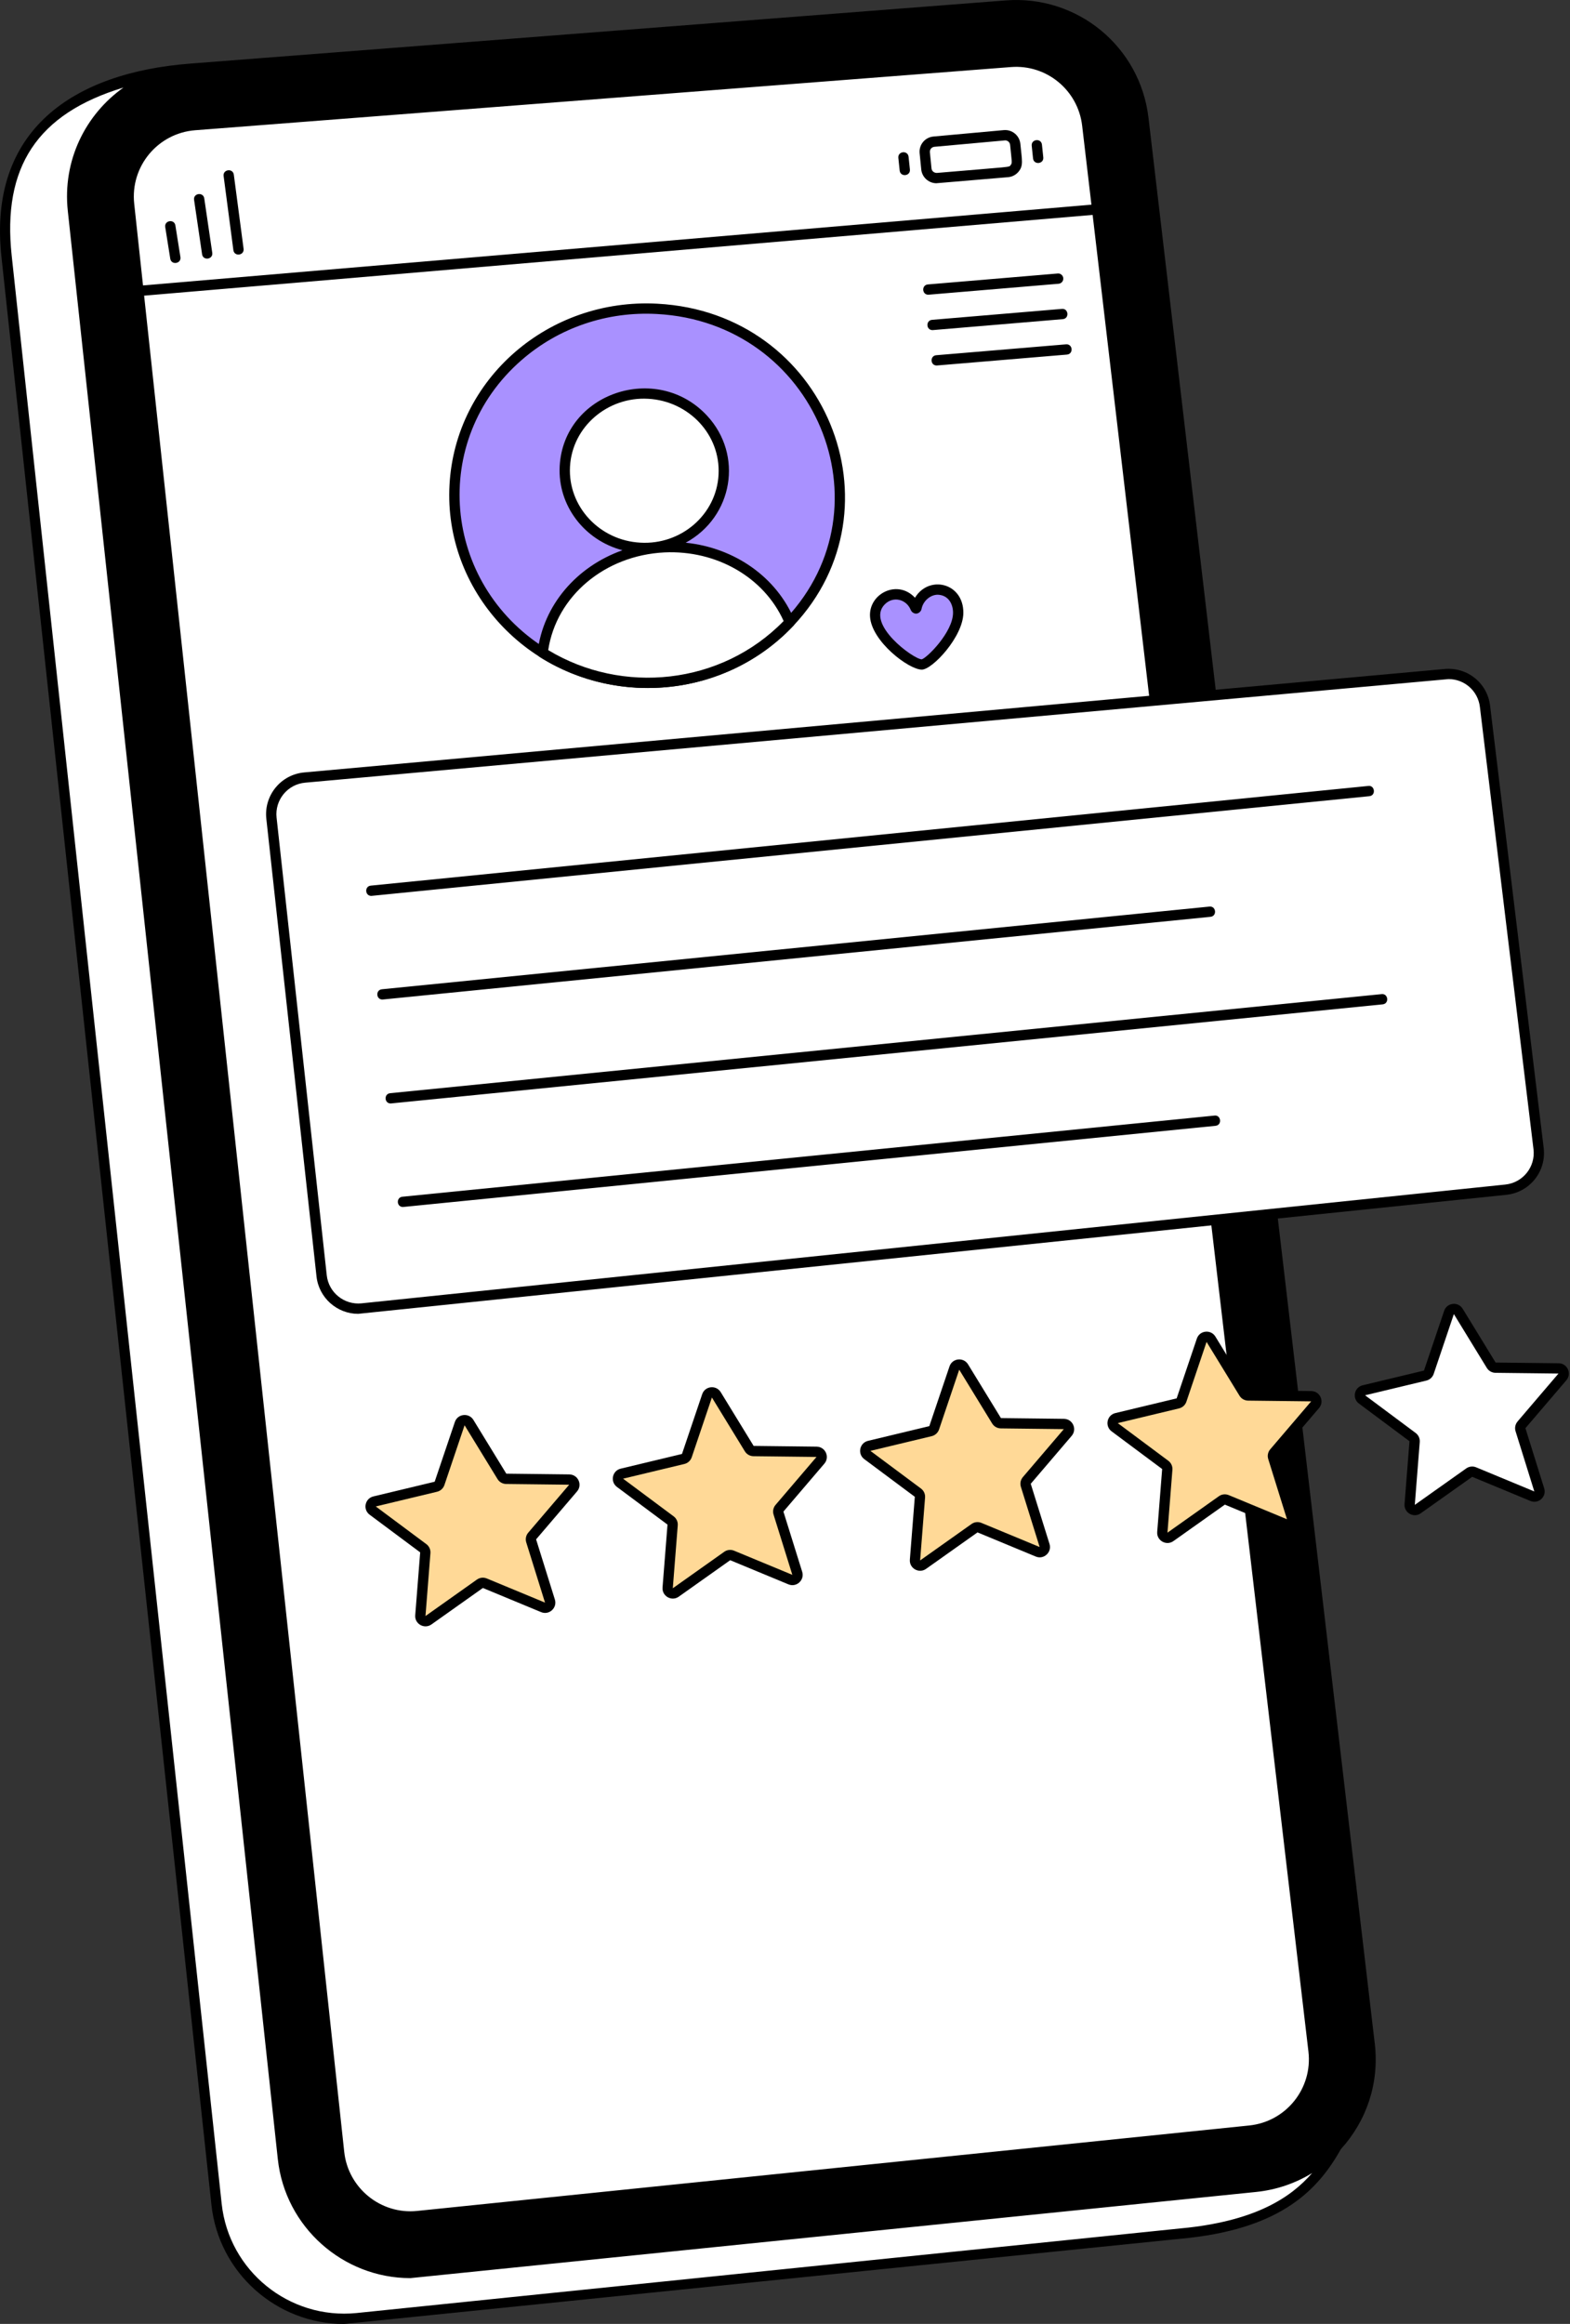
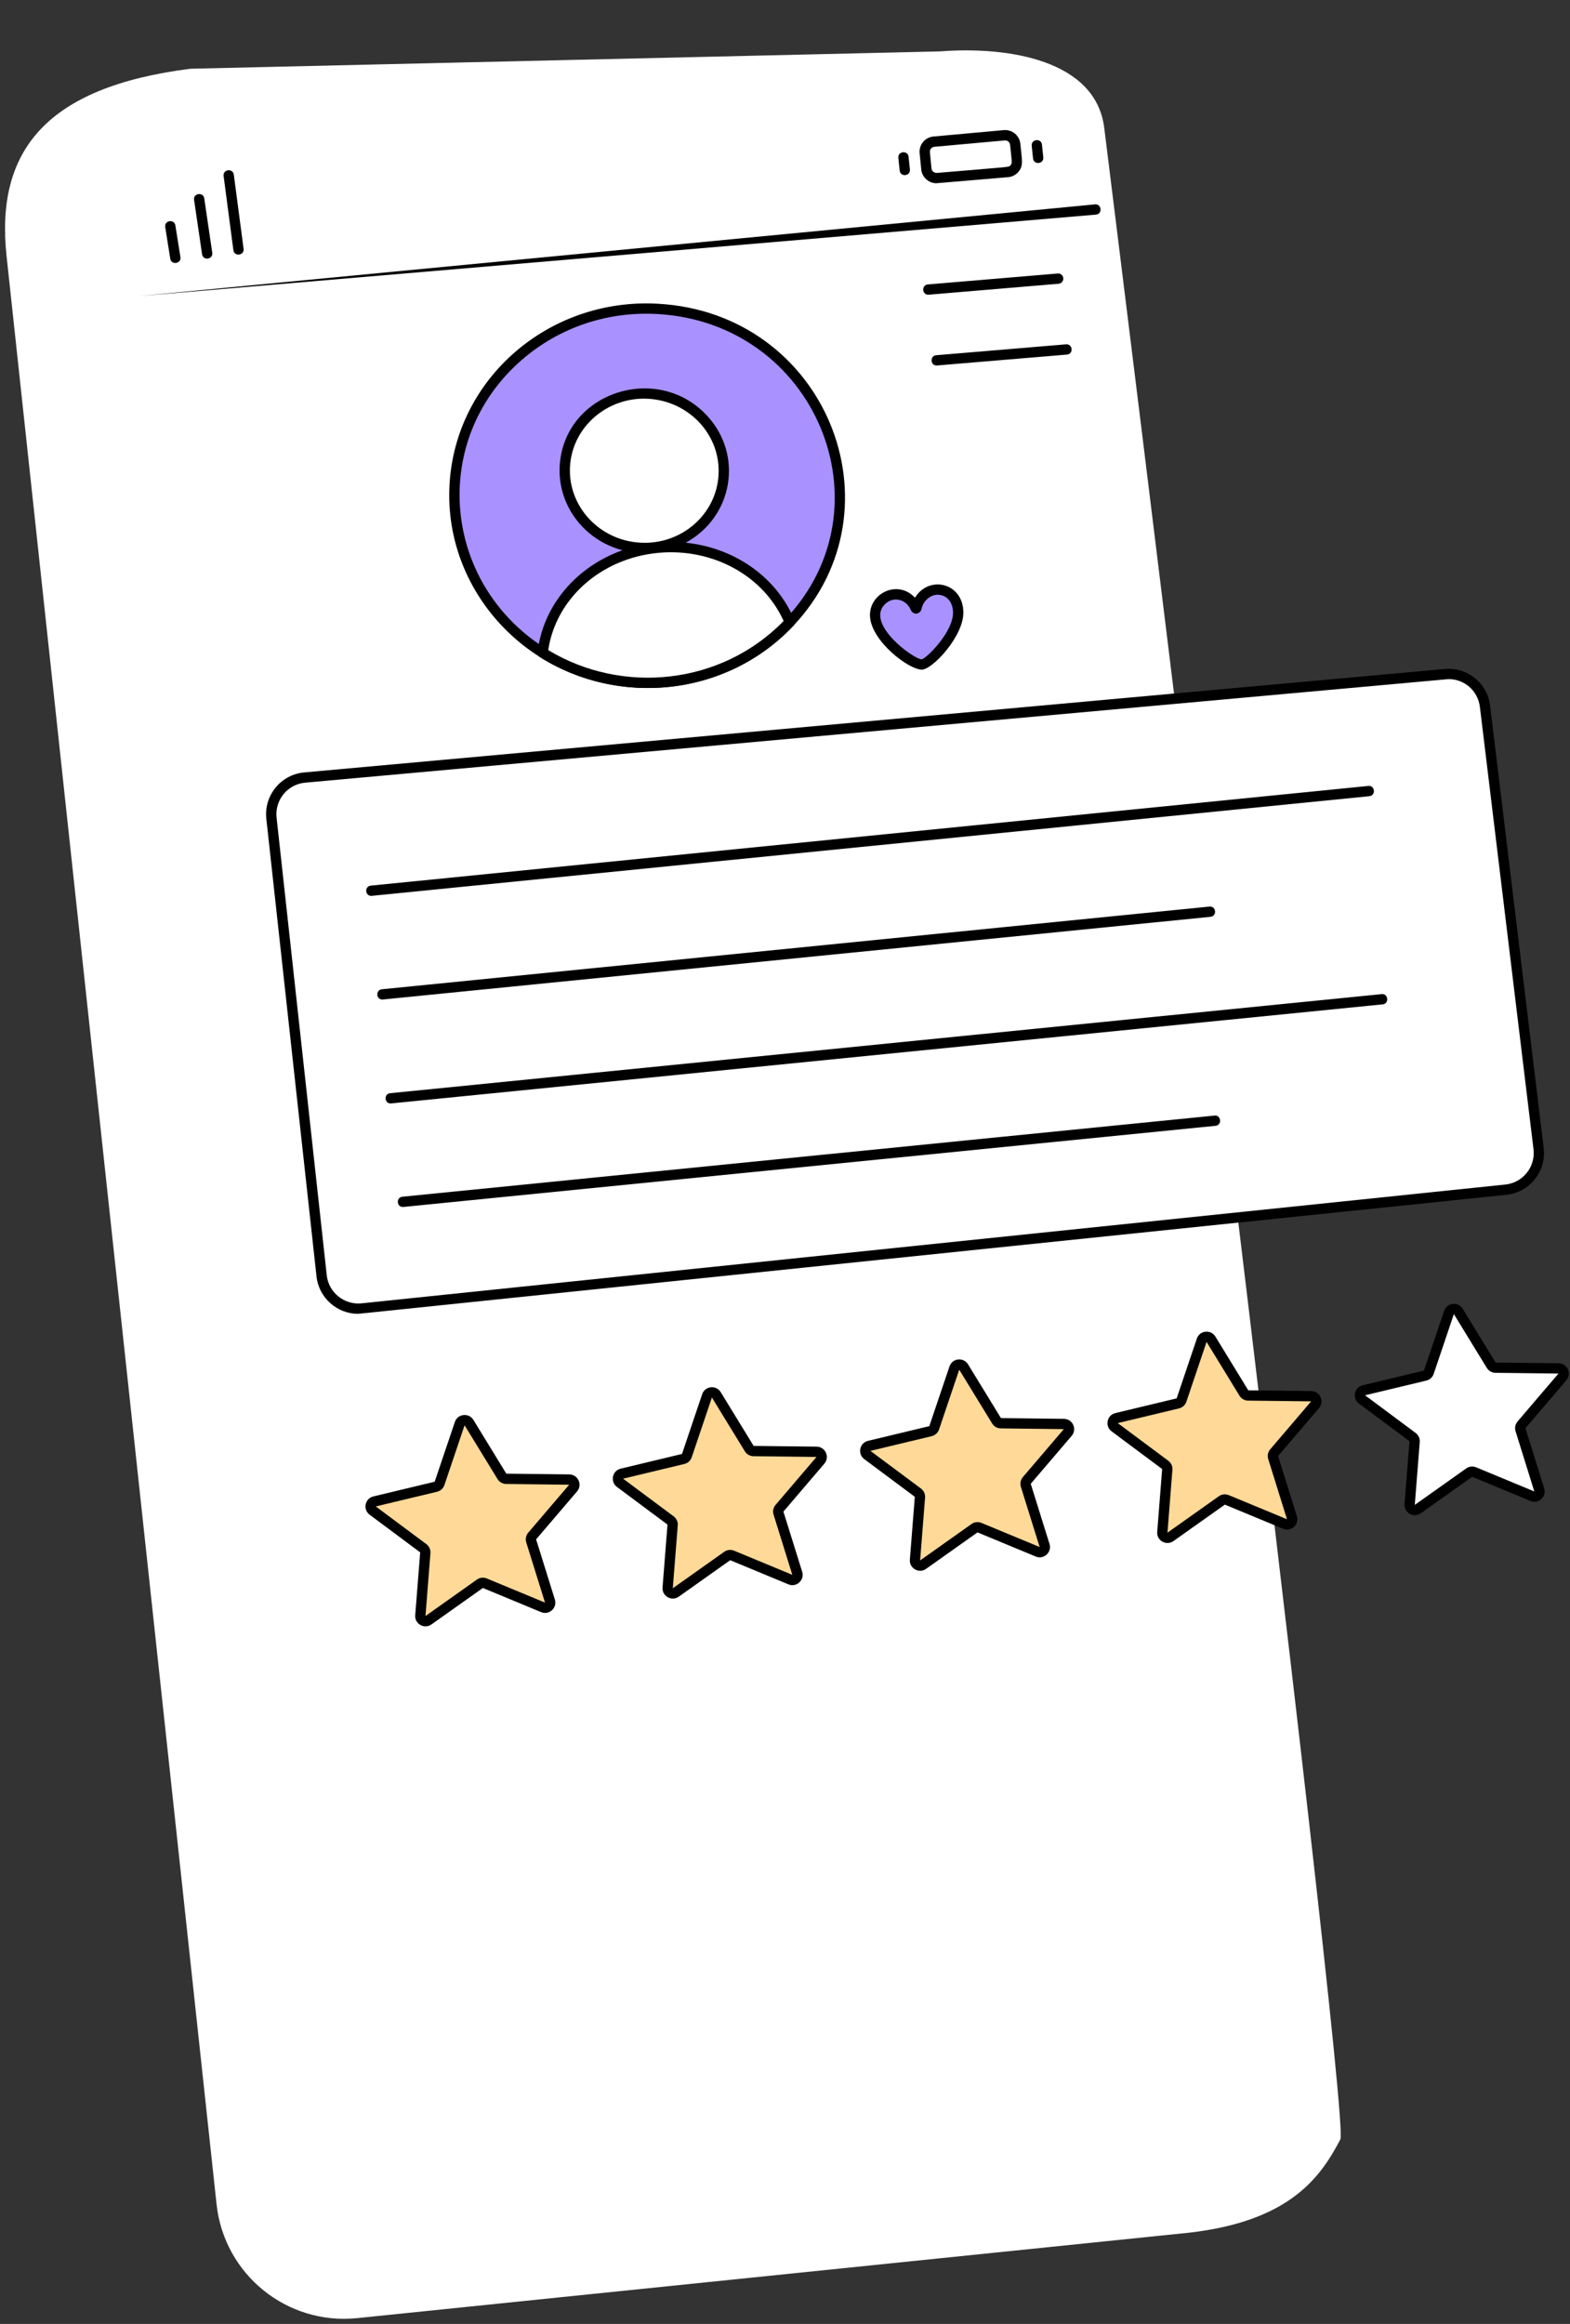
<svg xmlns="http://www.w3.org/2000/svg" width="269" height="398" viewBox="0 0 269 398" fill="none">
  <rect x="0" y="0" width="269" height="398" fill="#333333" stroke="none" />
  <path d="M1.126 43.882C-0.823 25.811 7.909 14.899 32.635 11.773L161.03 8.804C172.787 7.894 187.833 10.286 189.209 21.994C189.209 21.994 231.633 362.613 229.651 366.394C226.349 372.696 221.187 380.379 203.741 382.375L61.187 397.008C49.163 398.243 38.402 389.532 37.107 377.516L1.126 43.882Z" fill="white" />
-   <path d="M235.552 350.008L196.781 20.18C195.344 7.952 184.576 -0.873 172.327 0.07L32.564 10.894C12.585 12.444 -2.098 22.237 0.246 43.976L36.227 377.612C37.487 389.288 47.429 398.009 58.933 398.009L203.836 383.253C219.689 381.441 225.842 375 229.749 368.058C234.148 363.221 236.346 356.763 235.552 350.008ZM173.212 11.484C179.335 11.005 184.699 15.454 185.412 21.519L224.183 351.346C224.927 357.668 220.36 363.367 214.028 364.015L71.474 378.648C65.235 379.293 59.644 374.726 58.979 368.53L22.995 34.894C22.305 28.496 27.031 22.804 33.446 22.305L173.212 11.484ZM203.647 381.501L61.093 396.134C49.556 397.291 39.221 388.92 37.981 377.423L2.003 43.787C0.372 28.645 6.359 19.464 21.155 14.995C14.659 19.598 10.684 27.475 11.617 36.121L47.598 369.757C48.855 381.433 58.8 390.155 70.304 390.155L215.197 375.401C218.668 375.046 221.938 373.932 224.821 372.157C221.093 376.46 215.111 380.188 203.652 381.501H203.647Z" fill="black" />
  <path d="M160.488 62.598C159.369 62.598 159.301 60.929 160.415 60.836L182.655 58.971C183.825 58.885 183.958 60.632 182.804 60.728L160.488 62.598Z" fill="black" />
  <path d="M159.058 50.475C157.939 50.475 157.871 48.806 158.985 48.713L181.228 46.84C181.702 46.787 182.14 47.16 182.181 47.644C182.221 48.128 181.863 48.557 181.377 48.597L159.058 50.475Z" fill="black" />
-   <path d="M23.817 50.709C22.698 50.709 22.628 49.04 23.744 48.947L187.613 35.002C188.762 34.891 188.936 36.661 187.764 36.759C187.764 36.759 23.843 50.709 23.817 50.709Z" fill="black" />
-   <path d="M159.777 56.537C158.658 56.537 158.59 54.868 159.704 54.775L181.939 52.902C183.081 52.786 183.265 54.561 182.088 54.659L159.777 56.537Z" fill="black" />
+   <path d="M23.817 50.709L187.613 35.002C188.762 34.891 188.936 36.661 187.764 36.759C187.764 36.759 23.843 50.709 23.817 50.709Z" fill="black" />
  <path d="M160.449 31.383C159.126 31.383 157.981 30.369 157.845 29.028L157.568 26.245C157.424 24.801 158.48 23.513 159.932 23.382L171.986 22.285C173.423 22.162 174.686 23.21 174.825 24.637C175.097 27.465 175.392 28.35 174.507 29.414C174.056 29.953 173.421 30.286 172.72 30.344C172.72 30.344 160.522 31.38 160.449 31.38V31.383ZM172.223 24.042L160.094 25.141C159.622 25.184 159.279 25.602 159.325 26.074L159.602 28.854C159.65 29.313 160.053 29.623 160.52 29.616C173.612 28.501 172.828 28.675 173.153 28.287C173.478 27.899 173.355 27.725 173.07 24.811C173.027 24.375 172.654 24.042 172.223 24.042Z" fill="black" />
  <path d="M154.147 29.206L153.92 27.044C153.799 25.887 155.548 25.692 155.674 26.86L155.901 29.022C156.022 30.184 154.27 30.368 154.147 29.206Z" fill="black" />
  <path d="M176.998 27.129L176.772 24.966C176.651 23.812 178.403 23.613 178.526 24.782L178.753 26.945C178.874 28.107 177.122 28.291 176.998 27.129Z" fill="black" />
  <path d="M29.17 44.297L28.31 38.89C28.129 37.743 29.868 37.453 30.052 38.615L30.912 44.022C31.096 45.177 29.351 45.452 29.17 44.297Z" fill="black" />
  <path d="M34.623 43.542L33.254 34.236C33.083 33.076 34.83 32.837 34.998 33.979L36.367 43.285C36.538 44.442 34.789 44.697 34.623 43.542Z" fill="black" />
  <path d="M39.985 42.837L38.314 30.15C38.163 28.985 39.912 28.771 40.063 29.918L41.734 42.605C41.886 43.764 40.139 43.994 39.985 42.837Z" fill="black" />
  <path d="M143.865 86.664C142.915 104.392 127.324 117.871 109.167 116.9C90.892 115.922 76.95 100.76 77.893 83.133C78.838 65.457 94.373 51.924 112.593 52.899C130.808 53.875 144.808 68.991 143.862 86.667L143.865 86.664Z" fill="#A991FF" />
  <path d="M112.643 52.014C94.015 51.011 77.993 64.827 77.015 83.085C76.052 101.065 90.259 116.766 109.124 117.78C119.491 118.324 129.191 114.331 135.952 107.152C154.935 87.002 141.54 53.562 112.643 52.014ZM134.666 105.942C123.719 117.568 106.207 119.06 93.448 111.039C75.757 99.882 73.579 75.422 89.349 61.684C95.769 56.088 104.045 53.312 112.549 53.776C139.718 55.231 152.745 86.757 134.666 105.942Z" fill="black" />
  <path d="M123.992 81.346C124.382 74.055 118.606 67.817 111.091 67.415C103.576 67.013 97.167 72.597 96.776 79.889C96.386 87.18 102.162 93.417 109.677 93.819C117.192 94.222 123.601 88.637 123.992 81.346Z" fill="white" />
  <path d="M135.307 106.544C124.236 118.304 106.281 120.151 92.977 111.782C94.141 102.073 102.853 94.263 113.795 93.722C123.512 93.245 132.04 98.65 135.307 106.544Z" fill="white" />
  <path d="M136.124 106.211C133.064 98.817 125.837 93.799 117.486 92.947C125.615 88.518 127.387 77.926 121.156 71.2C112.586 61.944 96.572 67.248 95.896 79.844C95.536 86.612 100.169 92.541 106.652 94.237C98.815 97.017 93.07 103.609 92.1 111.683C92.06 112.021 92.218 112.354 92.506 112.535C106.032 121.04 124.476 119.338 135.95 107.153C136.187 106.901 136.258 106.531 136.124 106.211ZM97.661 79.937C98.029 73.048 104.159 67.906 111.048 68.296C117.965 68.667 123.488 74.389 123.115 81.301C122.747 88.18 116.662 93.34 109.727 92.939C102.71 92.563 97.295 86.731 97.661 79.937ZM93.93 111.338C95.324 102.112 103.604 95.114 113.839 94.608C122.767 94.189 130.894 98.873 134.266 106.359C123.538 117.35 106.604 118.998 93.93 111.338Z" fill="black" />
  <path d="M160.698 100.972C159.047 100.924 157.368 102.293 157.03 104.143C157.017 104.216 156.914 104.226 156.886 104.158C156.342 102.799 154.983 101.824 153.685 101.781C151.694 101.716 149.821 103.402 149.952 105.539C150.201 109.646 156.715 114.009 158.036 113.792C159.357 113.575 164.151 108.685 164.181 104.967C164.199 102.825 162.911 101.037 160.7 100.972H160.698Z" fill="#A991FF" />
  <path d="M157.945 114.682C155.681 114.682 149.322 109.829 149.067 105.592C148.827 101.662 153.786 99.149 156.773 102.37C159.15 98.431 165.101 99.792 165.058 104.974C165.023 109.048 159.745 114.682 157.945 114.682ZM151.575 103.522C148.306 106.883 156.506 112.892 157.927 112.92C158.81 112.695 163.266 108.284 163.291 104.962C163.304 103.454 162.5 101.909 160.667 101.854C159.392 101.849 158.142 102.94 157.892 104.304C157.821 104.687 157.443 105.04 157.055 105.083C156.664 105.143 156.211 104.856 156.059 104.488C155.321 102.638 153.05 102.005 151.573 103.525L151.575 103.522Z" fill="black" />
  <path d="M258.011 203.749L62.031 224.093C58.575 224.451 55.482 221.951 55.109 218.497L46.514 140.121C46.135 136.615 48.704 133.481 52.215 133.164L247.608 115.451C251.011 115.143 254.043 117.601 254.442 120.996L263.625 196.741C264.035 200.235 261.51 203.388 258.011 203.751V203.749Z" fill="white" />
  <path d="M61.371 225.011C57.752 225.011 54.626 222.268 54.228 218.593L45.632 140.219C45.201 136.214 48.127 132.647 52.13 132.287L247.523 114.574C251.445 114.231 254.856 116.994 255.312 120.893L264.495 196.633C264.964 200.618 262.088 204.213 258.095 204.626C257.906 202.786 258.067 204.366 258.095 204.626L61.369 225.009L61.371 225.011ZM248.191 116.305L52.292 134.041C49.269 134.313 47.061 137.008 47.389 140.025L55.984 218.399C56.305 221.364 58.977 223.511 61.938 223.214L257.918 202.869C260.936 202.554 263.101 199.839 262.748 196.84L253.565 121.1C253.24 118.324 250.928 116.305 248.196 116.305H248.191Z" fill="black" />
  <path d="M63.622 153.433C62.513 153.433 62.427 151.782 63.536 151.674L234.438 134.603C235.56 134.447 235.807 136.239 234.612 136.358L63.622 153.433Z" fill="black" />
  <path d="M65.524 171.184C64.415 171.184 64.329 169.533 65.439 169.424L207.221 155.263C208.373 155.14 208.564 156.901 207.395 157.017L65.524 171.184Z" fill="black" />
  <path d="M66.943 188.982C65.834 188.982 65.748 187.331 66.857 187.223L236.72 170.256C237.856 170.115 238.076 171.894 236.893 172.01L66.943 188.982Z" fill="black" />
  <path d="M69.04 206.713C67.931 206.713 67.845 205.062 68.954 204.953L208.082 191.057C209.204 190.9 209.451 192.692 208.256 192.811L69.04 206.713Z" fill="black" />
  <path d="M207.486 229.36C213.503 239.183 213.17 238.982 213.869 238.989L224.665 239.115C225.414 239.123 225.812 240.003 225.325 240.57C217.844 249.327 217.932 248.949 218.139 249.614L221.355 259.921C221.577 260.635 220.866 261.285 220.175 261C209.536 256.589 209.921 256.559 209.352 256.962L200.542 263.206C199.932 263.639 199.092 263.163 199.153 262.417C200.06 250.935 200.209 251.29 199.649 250.875L190.988 244.427C190.388 243.98 190.582 243.035 191.308 242.861C202.51 240.174 202.215 240.429 202.437 239.768L205.893 229.539C206.133 228.831 207.09 228.722 207.481 229.36H207.486Z" fill="#FFD997" />
  <path d="M224.675 238.236L213.878 238.11L208.24 228.902C207.468 227.641 205.545 227.828 205.064 229.257L201.605 239.489L191.104 242.007C189.649 242.354 189.261 244.245 190.461 245.137L199.122 251.588L198.273 262.351C198.154 263.851 199.841 264.791 201.053 263.929L209.863 257.685L219.837 261.819C221.221 262.397 222.643 261.088 222.199 259.664L218.983 249.359L225.998 241.15C226.971 240.01 226.172 238.259 224.677 238.238L224.675 238.236ZM217.639 248.21C217.241 248.674 217.115 249.302 217.297 249.884L220.51 260.191L210.533 256.057C209.971 255.825 209.336 255.893 208.84 256.246L200.03 262.49L200.877 251.729C200.927 251.119 200.665 250.537 200.173 250.171L191.512 243.723L202.013 241.205C202.606 241.061 203.077 240.63 203.274 240.053L206.73 229.819L212.371 239.03C212.689 239.552 213.246 239.867 213.856 239.874L224.652 240L217.639 248.21Z" fill="black" />
  <path d="M165.111 234.119C171.128 243.942 170.795 243.741 171.493 243.748L182.29 243.874C183.038 243.882 183.437 244.762 182.95 245.329C175.469 254.086 175.557 253.708 175.764 254.373L178.98 264.68C179.202 265.394 178.491 266.044 177.8 265.759C167.161 261.348 167.546 261.318 166.977 261.721L158.167 267.965C157.557 268.398 156.718 267.922 156.778 267.176C157.685 255.694 157.834 256.049 157.275 255.634L148.613 249.186C148.013 248.739 148.208 247.794 148.934 247.62C160.136 244.933 159.841 245.188 160.063 244.527L163.518 234.298C163.758 233.59 164.716 233.482 165.106 234.119H165.111Z" fill="#FFD997" />
  <path d="M182.295 242.992L171.499 242.866L165.861 233.658C165.089 232.397 163.166 232.584 162.685 234.013L159.226 244.244L148.725 246.763C147.27 247.111 146.882 249.001 148.082 249.893L156.743 256.344L155.894 267.107C155.775 268.607 157.462 269.547 158.674 268.685L167.484 262.441L177.458 266.575C178.842 267.153 180.264 265.844 179.82 264.42L176.604 254.116L183.619 245.906C184.592 244.766 183.793 243.014 182.298 242.994L182.295 242.992ZM175.26 252.966C174.862 253.43 174.736 254.058 174.917 254.64L178.131 264.947L168.154 260.813C167.592 260.581 166.957 260.649 166.461 261.002L157.651 267.246L158.498 256.485C158.548 255.875 158.286 255.293 157.794 254.927L149.133 248.479L159.635 245.961C160.227 245.817 160.698 245.386 160.895 244.809L164.351 234.575L169.992 243.786C170.31 244.308 170.867 244.623 171.477 244.63L182.273 244.756L175.26 252.966Z" fill="black" />
  <path d="M122.736 238.879C128.753 248.702 128.421 248.501 129.119 248.508L139.915 248.634C140.664 248.642 141.062 249.521 140.576 250.089C133.094 258.846 133.182 258.467 133.389 259.133L136.605 269.44C136.827 270.153 136.116 270.804 135.426 270.519C124.786 266.108 125.171 266.077 124.602 266.481L115.792 272.725C115.182 273.158 114.343 272.682 114.403 271.936C115.31 260.454 115.459 260.809 114.9 260.393L106.238 253.945C105.638 253.499 105.833 252.554 106.559 252.38C117.761 249.693 117.466 249.947 117.687 249.287L121.143 239.058C121.383 238.35 122.341 238.241 122.731 238.879H122.736Z" fill="#FFD997" />
  <path d="M139.921 247.754L129.125 247.628L123.486 238.42C122.714 237.16 120.791 237.346 120.31 238.776L116.851 249.007L106.35 251.525C104.895 251.873 104.507 253.764 105.707 254.656L114.368 261.106L113.519 271.87C113.4 273.37 115.087 274.31 116.299 273.448L125.109 267.204L135.084 271.338C136.467 271.915 137.889 270.607 137.445 269.183L134.229 258.878L141.244 250.668C142.217 249.529 141.418 247.777 139.923 247.757L139.921 247.754ZM132.885 257.729C132.487 258.192 132.361 258.82 132.543 259.402L135.757 269.71L125.78 265.576C125.217 265.344 124.582 265.412 124.086 265.765L115.276 272.008L116.123 261.248C116.173 260.637 115.911 260.055 115.419 259.69L106.758 253.242L117.26 250.724C117.852 250.58 118.323 250.149 118.52 249.572L121.976 239.338L127.617 248.548C127.935 249.07 128.492 249.385 129.102 249.393L139.898 249.519L132.885 257.729Z" fill="black" />
  <path d="M80.358 243.638C86.375 253.461 86.042 253.259 86.74 253.267L97.536 253.393C98.285 253.4 98.683 254.28 98.197 254.847C90.715 263.604 90.803 263.226 91.01 263.891L94.227 274.199C94.449 274.912 93.737 275.562 93.047 275.278C82.407 270.866 82.793 270.836 82.223 271.239L73.413 277.483C72.803 277.917 71.964 277.44 72.024 276.694C72.932 265.212 73.081 265.568 72.521 265.152L63.859 258.704C63.26 258.258 63.454 257.312 64.18 257.139C75.382 254.451 75.087 254.706 75.309 254.046L78.764 243.817C79.004 243.108 79.962 243 80.353 243.638H80.358Z" fill="#FFD997" />
  <path d="M97.546 252.51L86.749 252.384L81.111 243.176C80.339 241.916 78.416 242.102 77.935 243.531L74.476 253.763L63.975 256.281C62.52 256.629 62.132 258.52 63.332 259.412L71.993 265.862L71.144 276.626C71.025 278.126 72.712 279.066 73.924 278.204L82.734 271.96L92.709 276.094C94.092 276.671 95.514 275.363 95.07 273.939L91.854 263.634L98.869 255.424C99.842 254.285 99.043 252.533 97.548 252.513L97.546 252.51ZM90.51 262.485C90.112 262.949 89.986 263.576 90.168 264.158L93.382 274.466L83.405 270.332C82.843 270.1 82.207 270.168 81.711 270.521L72.901 276.765L73.748 266.004C73.798 265.394 73.536 264.811 73.044 264.446L64.383 257.998L74.885 255.48C75.477 255.336 75.948 254.905 76.145 254.328L79.601 244.094L85.242 253.304C85.56 253.826 86.117 254.141 86.727 254.149L97.523 254.275L90.51 262.485Z" fill="black" />
  <path d="M249.861 224.601C255.878 234.424 255.546 234.222 256.244 234.23L267.04 234.356C267.789 234.363 268.187 235.243 267.701 235.81C260.219 244.567 260.307 244.189 260.514 244.854L263.73 255.162C263.952 255.875 263.241 256.525 262.551 256.24C251.911 251.829 252.296 251.799 251.727 252.202L242.917 258.446C242.307 258.88 241.468 258.403 241.528 257.657C242.435 246.175 242.584 246.531 242.025 246.115L233.363 239.667C232.763 239.221 232.958 238.276 233.684 238.102C244.886 235.415 244.591 235.669 244.813 235.009L248.268 224.78C248.508 224.071 249.466 223.963 249.856 224.601H249.861Z" fill="white" />
  <path d="M267.052 233.477L256.253 233.351L250.614 224.143C249.83 222.867 247.917 223.082 247.438 224.498L243.98 234.727L233.478 237.246C232.024 237.593 231.636 239.481 232.838 240.376L241.499 246.827L240.65 257.59C240.534 259.08 242.21 260.035 243.43 259.168L252.242 252.922L262.217 257.056C263.611 257.63 265.022 256.322 264.579 254.9L261.362 244.593L268.378 236.383C269.348 235.244 268.554 233.492 267.057 233.472L267.052 233.477ZM260.016 243.451C259.618 243.918 259.492 244.543 259.674 245.123L262.887 255.43L252.91 251.293C252.346 251.064 251.713 251.137 251.217 251.485L242.407 257.729L243.256 246.963C243.304 246.355 243.039 245.773 242.55 245.41L233.889 238.96L244.388 236.441C244.98 236.3 245.452 235.872 245.648 235.289L249.102 225.053L254.746 234.269C255.063 234.788 255.62 235.103 256.23 235.111L267.026 235.237L260.011 243.446L260.016 243.451Z" fill="black" />
</svg>